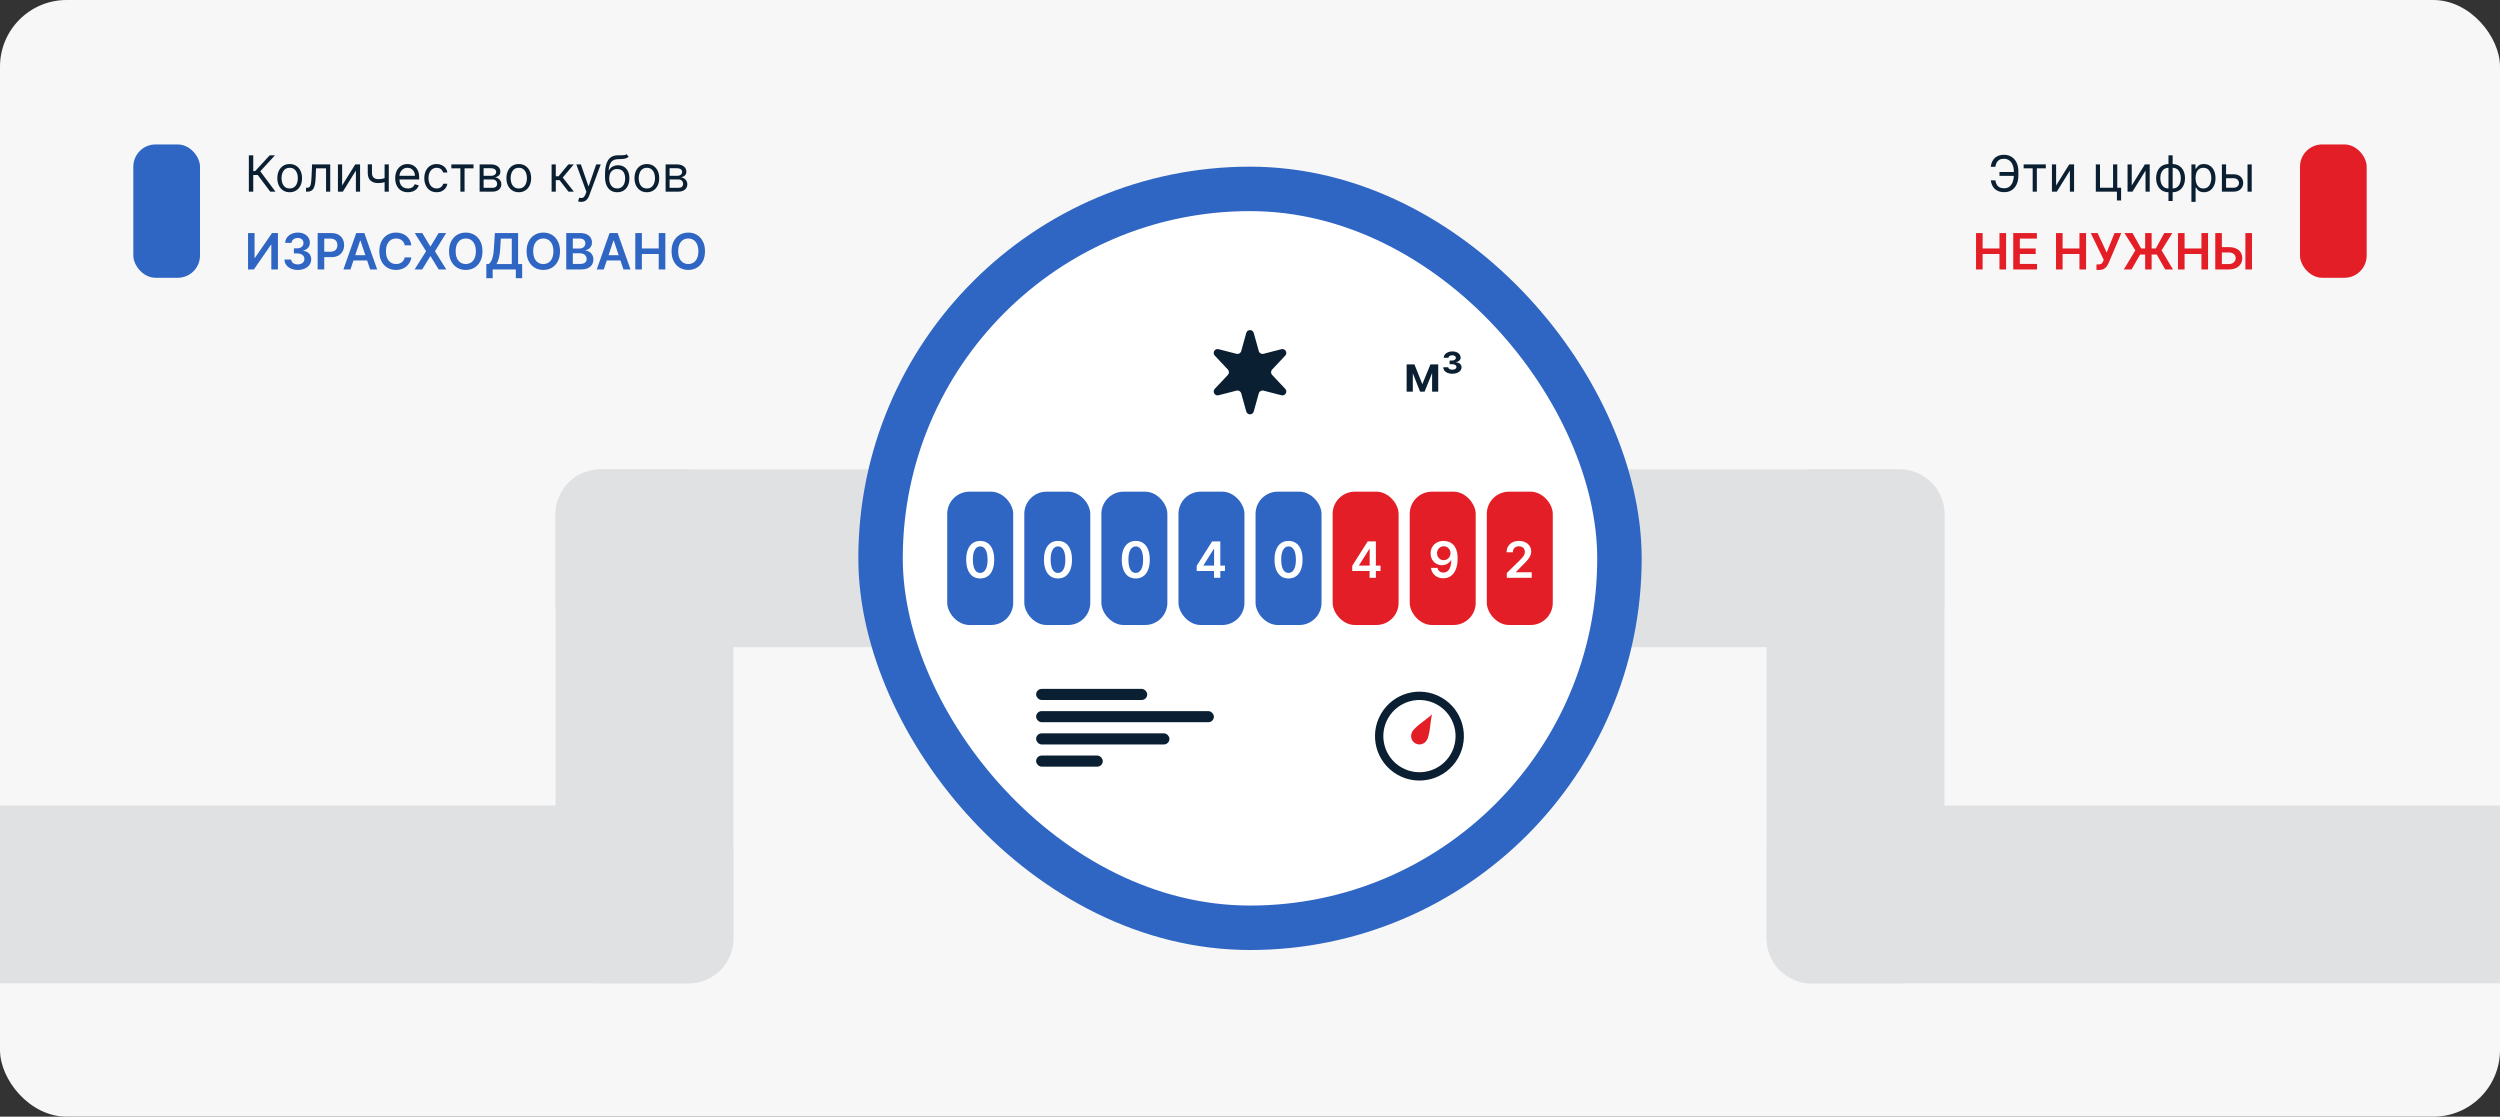
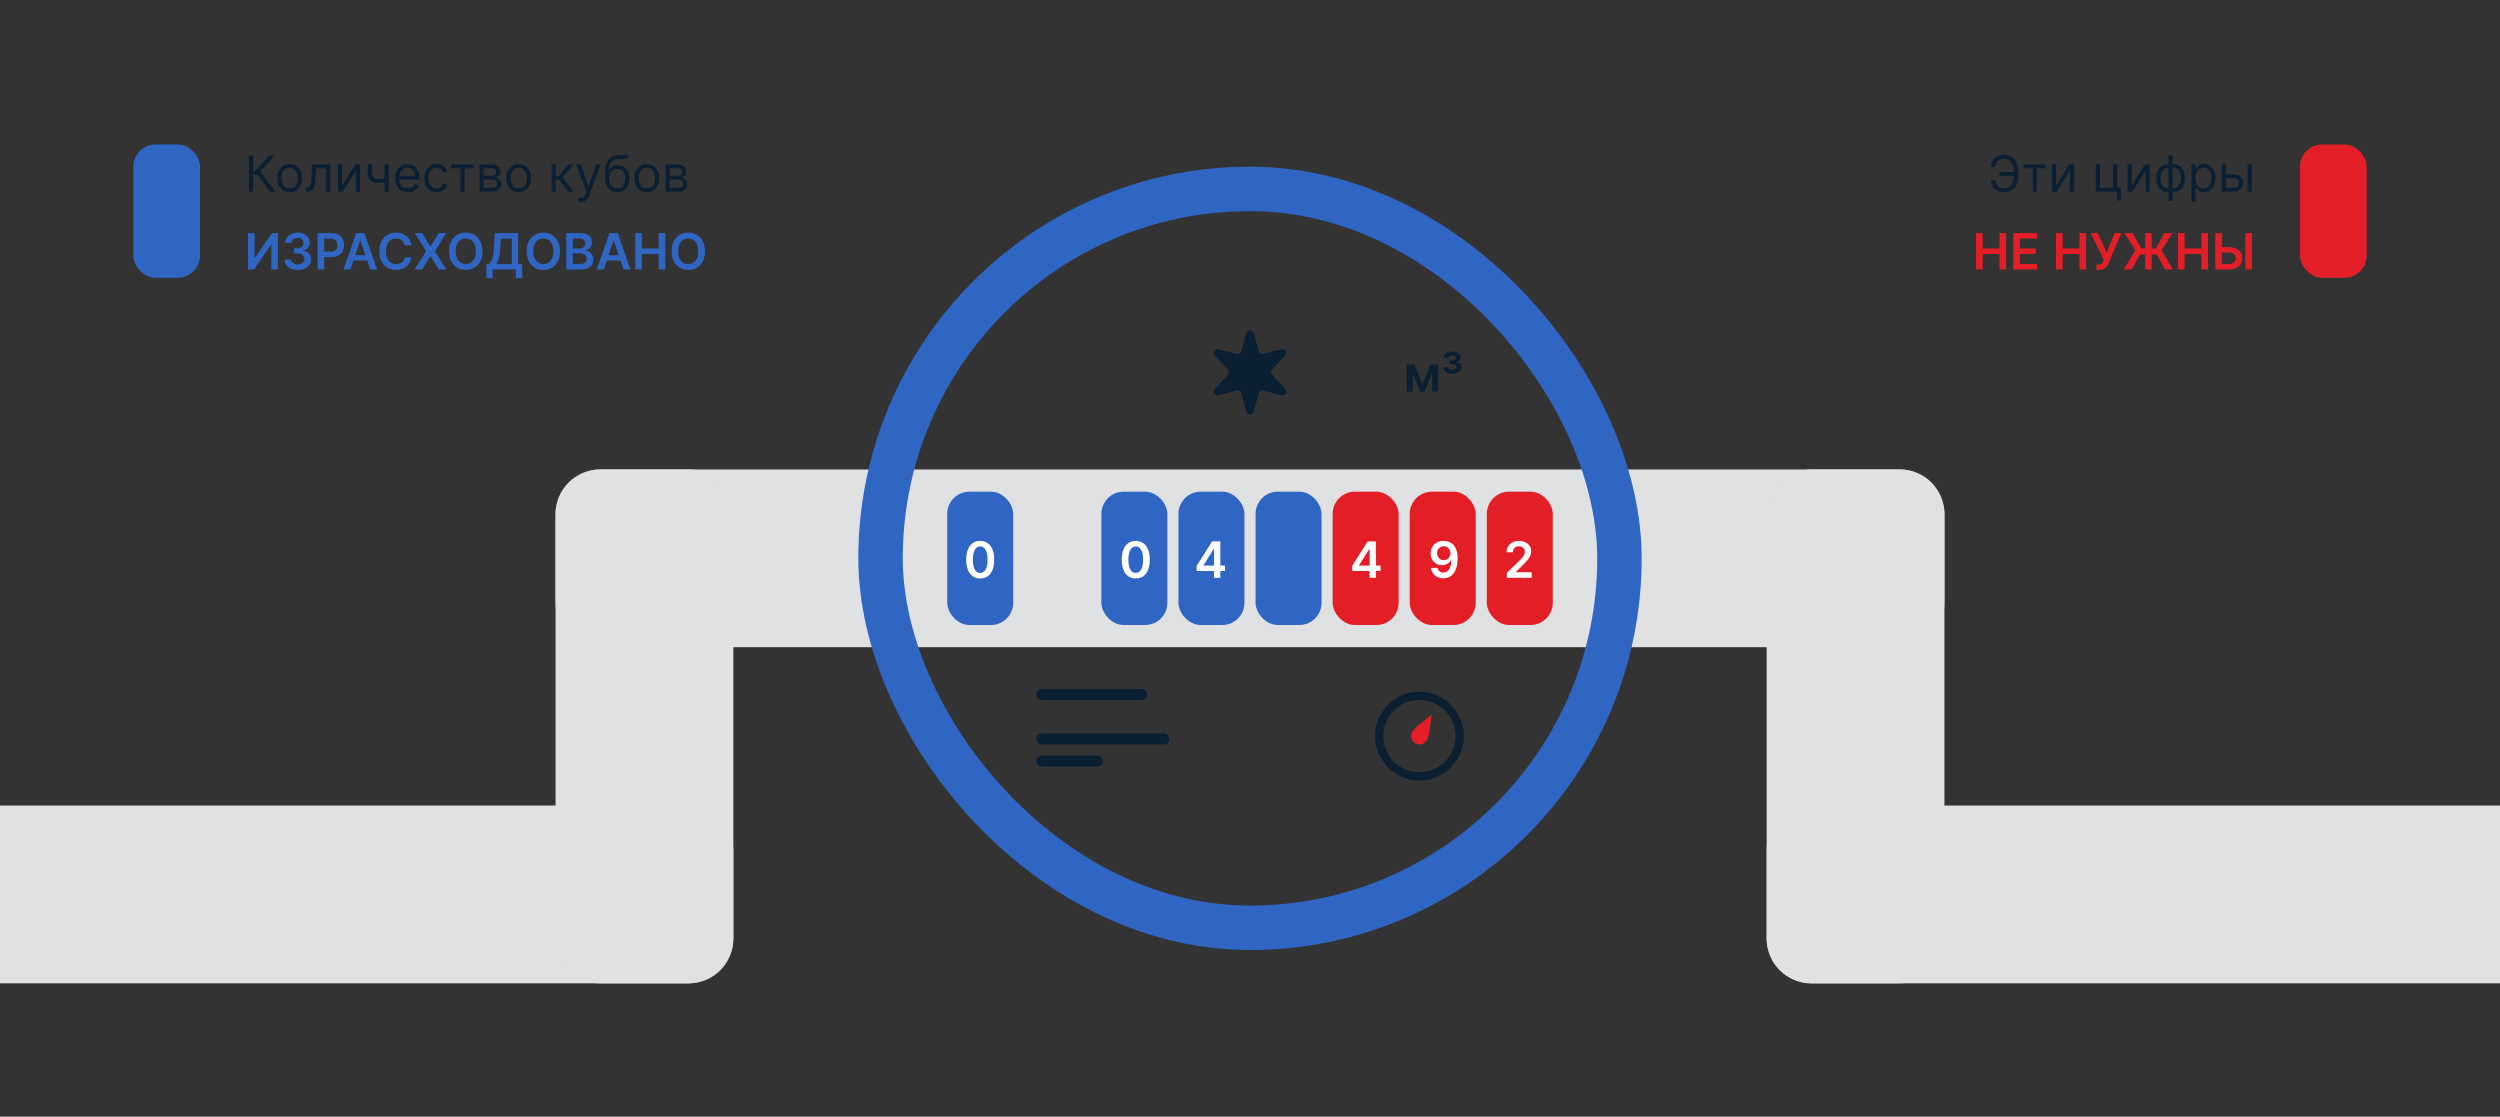
<svg xmlns="http://www.w3.org/2000/svg" width="900" height="402" viewBox="0 0 900 402" fill="none">
  <rect x="0" y="0" width="900" height="402" fill="#333333" stroke="none" />
  <g clip-path="url(#clip0_1245_29186)">
-     <rect width="900" height="402" rx="24" fill="#F7F7F7" />
    <rect x="200" y="169" width="500" height="64" rx="16" fill="#DFE1E3" />
    <rect x="-236" y="290" width="500" height="64" rx="16" fill="#DFE1E3" />
    <rect x="636" y="290" width="500" height="64" rx="16" fill="#DFE1E3" />
    <rect x="200" y="354" width="185" height="64" rx="16" transform="rotate(-90 200 354)" fill="#DFE1E3" />
    <rect x="636" y="354" width="185" height="64" rx="16" transform="rotate(-90 636 354)" fill="#DFE1E3" />
-     <rect x="317" y="68" width="266" height="266" rx="133" fill="white" />
    <rect x="317" y="68" width="266" height="266" rx="133" stroke="#2F65C3" stroke-width="16" />
    <rect x="341" y="177" width="23.75" height="48" rx="8" fill="#2F65C3" />
    <path d="M352.874 208.249C351.822 208.249 350.918 207.983 350.164 207.45C349.414 206.913 348.837 206.14 348.432 205.13C348.031 204.116 347.831 202.895 347.831 201.467C347.835 200.04 348.038 198.825 348.438 197.824C348.843 196.818 349.42 196.051 350.17 195.523C350.925 194.994 351.826 194.73 352.874 194.73C353.922 194.73 354.824 194.994 355.578 195.523C356.332 196.051 356.91 196.818 357.31 197.824C357.715 198.83 357.918 200.044 357.918 201.467C357.918 202.899 357.715 204.122 357.31 205.136C356.91 206.146 356.332 206.918 355.578 207.45C354.828 207.983 353.927 208.249 352.874 208.249ZM352.874 206.249C353.692 206.249 354.338 205.846 354.811 205.04C355.288 204.231 355.527 203.04 355.527 201.467C355.527 200.428 355.418 199.554 355.201 198.847C354.984 198.139 354.677 197.607 354.28 197.249C353.884 196.886 353.415 196.705 352.874 196.705C352.06 196.705 351.417 197.11 350.944 197.92C350.471 198.725 350.232 199.908 350.228 201.467C350.224 202.511 350.328 203.389 350.541 204.101C350.758 204.812 351.065 205.349 351.462 205.712C351.858 206.07 352.329 206.249 352.874 206.249Z" fill="white" />
    <g clip-path="url(#clip1_1245_29186)">
      <rect x="368.75" y="177" width="23.75" height="48" rx="8" fill="#2F65C3" />
      <path d="M380.874 208.249C379.822 208.249 378.918 207.983 378.164 207.45C377.414 206.913 376.837 206.14 376.432 205.13C376.031 204.116 375.831 202.895 375.831 201.467C375.835 200.04 376.038 198.825 376.438 197.824C376.843 196.818 377.42 196.051 378.17 195.523C378.925 194.994 379.826 194.73 380.874 194.73C381.922 194.73 382.824 194.994 383.578 195.523C384.332 196.051 384.91 196.818 385.31 197.824C385.715 198.83 385.918 200.044 385.918 201.467C385.918 202.899 385.715 204.122 385.31 205.136C384.91 206.146 384.332 206.918 383.578 207.45C382.828 207.983 381.927 208.249 380.874 208.249ZM380.874 206.249C381.692 206.249 382.338 205.846 382.811 205.04C383.288 204.231 383.527 203.04 383.527 201.467C383.527 200.428 383.418 199.554 383.201 198.847C382.984 198.139 382.677 197.607 382.28 197.249C381.884 196.886 381.415 196.705 380.874 196.705C380.06 196.705 379.417 197.11 378.944 197.92C378.471 198.725 378.232 199.908 378.228 201.467C378.224 202.511 378.328 203.389 378.541 204.101C378.758 204.812 379.065 205.349 379.462 205.712C379.858 206.07 380.329 206.249 380.874 206.249Z" fill="white" />
    </g>
    <g clip-path="url(#clip2_1245_29186)">
      <rect x="396.5" y="177" width="23.75" height="48" rx="8" fill="#2F65C3" />
      <path d="M408.874 208.249C407.822 208.249 406.918 207.983 406.164 207.45C405.414 206.913 404.837 206.14 404.432 205.13C404.031 204.116 403.831 202.895 403.831 201.467C403.835 200.04 404.038 198.825 404.438 197.824C404.843 196.818 405.42 196.051 406.17 195.523C406.925 194.994 407.826 194.73 408.874 194.73C409.922 194.73 410.824 194.994 411.578 195.523C412.332 196.051 412.91 196.818 413.31 197.824C413.715 198.83 413.918 200.044 413.918 201.467C413.918 202.899 413.715 204.122 413.31 205.136C412.91 206.146 412.332 206.918 411.578 207.45C410.828 207.983 409.927 208.249 408.874 208.249ZM408.874 206.249C409.692 206.249 410.338 205.846 410.811 205.04C411.288 204.231 411.527 203.04 411.527 201.467C411.527 200.428 411.418 199.554 411.201 198.847C410.984 198.139 410.677 197.607 410.28 197.249C409.884 196.886 409.415 196.705 408.874 196.705C408.06 196.705 407.417 197.11 406.944 197.92C406.471 198.725 406.232 199.908 406.228 201.467C406.224 202.511 406.328 203.389 406.541 204.101C406.758 204.812 407.065 205.349 407.462 205.712C407.858 206.07 408.329 206.249 408.874 206.249Z" fill="white" />
    </g>
    <g clip-path="url(#clip3_1245_29186)">
      <rect x="424.25" y="177" width="23.75" height="48" rx="8" fill="#2F65C3" />
      <path d="M430.808 205.571V203.685L436.362 194.909H437.935V197.594H436.976L433.237 203.519V203.621H440.99V205.571H430.808ZM437.053 208V204.996L437.078 204.152V194.909H439.316V208H437.053Z" fill="white" />
    </g>
    <rect x="452" y="177" width="23.75" height="48" rx="8" fill="#2F65C3" />
-     <path d="M463.874 208.249C462.822 208.249 461.918 207.983 461.164 207.45C460.414 206.913 459.837 206.14 459.432 205.13C459.031 204.116 458.831 202.895 458.831 201.467C458.835 200.04 459.038 198.825 459.438 197.824C459.843 196.818 460.42 196.051 461.17 195.523C461.925 194.994 462.826 194.73 463.874 194.73C464.922 194.73 465.824 194.994 466.578 195.523C467.332 196.051 467.91 196.818 468.31 197.824C468.715 198.83 468.918 200.044 468.918 201.467C468.918 202.899 468.715 204.122 468.31 205.136C467.91 206.146 467.332 206.918 466.578 207.45C465.828 207.983 464.927 208.249 463.874 208.249ZM463.874 206.249C464.692 206.249 465.338 205.846 465.811 205.04C466.288 204.231 466.527 203.04 466.527 201.467C466.527 200.428 466.418 199.554 466.201 198.847C465.984 198.139 465.677 197.607 465.28 197.249C464.884 196.886 464.415 196.705 463.874 196.705C463.06 196.705 462.417 197.11 461.944 197.92C461.471 198.725 461.232 199.908 461.228 201.467C461.224 202.511 461.328 203.389 461.541 204.101C461.758 204.812 462.065 205.349 462.462 205.712C462.858 206.07 463.329 206.249 463.874 206.249Z" fill="white" />
    <g clip-path="url(#clip4_1245_29186)">
      <rect x="479.75" y="177" width="23.75" height="48" rx="8" fill="#E41E26" />
      <path d="M486.808 205.571V203.685L492.362 194.909H493.935V197.594H492.976L489.237 203.519V203.621H496.99V205.571H486.808ZM493.053 208V204.996L493.078 204.152V194.909H495.316V208H493.053Z" fill="white" />
    </g>
    <g clip-path="url(#clip5_1245_29186)">
      <rect x="507.5" y="177" width="23.75" height="48" rx="8" fill="#E41E26" />
      <path d="M519.747 194.73C520.374 194.734 520.983 194.845 521.575 195.062C522.172 195.276 522.709 195.625 523.186 196.111C523.663 196.592 524.043 197.238 524.324 198.048C524.605 198.857 524.746 199.859 524.746 201.052C524.75 202.177 524.631 203.183 524.388 204.069C524.149 204.951 523.806 205.697 523.359 206.306C522.911 206.915 522.372 207.38 521.741 207.7C521.111 208.019 520.401 208.179 519.613 208.179C518.786 208.179 518.053 208.017 517.414 207.693C516.779 207.369 516.266 206.926 515.874 206.364C515.482 205.801 515.241 205.158 515.151 204.433H517.484C517.604 204.953 517.847 205.366 518.213 205.673C518.584 205.976 519.05 206.127 519.613 206.127C520.521 206.127 521.219 205.733 521.71 204.945C522.2 204.156 522.445 203.061 522.445 201.659H522.355C522.146 202.034 521.876 202.358 521.543 202.631C521.211 202.899 520.834 203.106 520.412 203.251C519.994 203.396 519.551 203.468 519.082 203.468C518.315 203.468 517.625 203.285 517.011 202.918C516.402 202.552 515.918 202.049 515.56 201.41C515.207 200.771 515.028 200.04 515.023 199.217C515.023 198.365 515.219 197.6 515.612 196.923C516.008 196.241 516.56 195.704 517.267 195.312C517.974 194.915 518.801 194.722 519.747 194.73ZM519.754 196.648C519.293 196.648 518.878 196.761 518.507 196.987C518.141 197.208 517.851 197.511 517.638 197.894C517.429 198.273 517.325 198.697 517.325 199.166C517.329 199.631 517.433 200.053 517.638 200.432C517.847 200.811 518.13 201.112 518.488 201.333C518.85 201.555 519.263 201.665 519.728 201.665C520.073 201.665 520.395 201.599 520.693 201.467C520.991 201.335 521.251 201.152 521.473 200.918C521.699 200.679 521.874 200.408 521.997 200.106C522.125 199.803 522.187 199.484 522.183 199.147C522.183 198.7 522.076 198.286 521.863 197.907C521.654 197.528 521.366 197.223 521 196.993C520.638 196.763 520.222 196.648 519.754 196.648Z" fill="white" />
    </g>
    <g clip-path="url(#clip6_1245_29186)">
      <rect x="535.25" y="177" width="23.75" height="48" rx="8" fill="#E41E26" />
      <path d="M542.449 208V206.287L546.993 201.832C547.428 201.393 547.79 201.003 548.08 200.662C548.37 200.321 548.587 199.991 548.732 199.671C548.877 199.352 548.949 199.011 548.949 198.648C548.949 198.235 548.855 197.881 548.668 197.587C548.48 197.289 548.223 197.059 547.895 196.897C547.566 196.735 547.194 196.654 546.776 196.654C546.346 196.654 545.968 196.744 545.645 196.923C545.321 197.097 545.069 197.347 544.89 197.67C544.716 197.994 544.628 198.38 544.628 198.827H542.372C542.372 197.996 542.561 197.274 542.941 196.661C543.32 196.047 543.842 195.572 544.507 195.235C545.176 194.898 545.943 194.73 546.808 194.73C547.686 194.73 548.457 194.894 549.122 195.222C549.787 195.55 550.302 196 550.669 196.571C551.039 197.142 551.225 197.794 551.225 198.527C551.225 199.017 551.131 199.499 550.944 199.972C550.756 200.445 550.426 200.969 549.953 201.544C549.484 202.119 548.826 202.816 547.978 203.634L545.721 205.929V206.018H551.423V208H542.449Z" fill="white" />
    </g>
    <path d="M512.038 138.309L514.953 131.182H516.819L512.85 141H511.232L507.352 131.182H509.2L512.038 138.309ZM508.618 131.182V141H506.387V131.182H508.618ZM515.553 141V131.182H517.765V141H515.553ZM522.834 134.557C522.207 134.557 521.649 134.459 521.159 134.263C520.669 134.062 520.281 133.786 519.996 133.432C519.715 133.078 519.568 132.669 519.555 132.205H521.357C521.374 132.477 521.521 132.692 521.798 132.85C522.08 133.008 522.425 133.087 522.834 133.087C523.256 133.087 523.607 132.999 523.889 132.825C524.174 132.65 524.317 132.411 524.317 132.109C524.317 131.815 524.17 131.574 523.876 131.386C523.582 131.199 523.181 131.105 522.674 131.105H521.862V129.795H522.674C523.096 129.795 523.441 129.707 523.71 129.533C523.978 129.354 524.112 129.121 524.112 128.836C524.112 128.559 523.995 128.333 523.761 128.158C523.531 127.984 523.23 127.896 522.859 127.896C522.467 127.896 522.133 127.982 521.856 128.152C521.583 128.322 521.44 128.544 521.428 128.817H519.734C519.742 128.361 519.885 127.96 520.162 127.615C520.443 127.266 520.818 126.993 521.287 126.797C521.756 126.601 522.282 126.503 522.866 126.503C523.458 126.503 523.976 126.601 524.419 126.797C524.867 126.993 525.214 127.259 525.461 127.596C525.708 127.933 525.832 128.31 525.832 128.727C525.832 129.187 525.672 129.558 525.352 129.839C525.037 130.121 524.656 130.295 524.208 130.364V130.428C524.83 130.496 525.31 130.692 525.646 131.016C525.987 131.335 526.158 131.74 526.158 132.23C526.158 132.682 526.015 133.082 525.729 133.432C525.444 133.781 525.05 134.056 524.547 134.256C524.048 134.457 523.477 134.557 522.834 134.557Z" fill="#0B1F33" />
    <path d="M448.651 119.861C449.03 118.494 450.97 118.494 451.349 119.861L453.161 126.391C453.365 127.126 454.12 127.562 454.859 127.372L461.315 125.708C462.673 125.358 463.645 127.001 462.683 128.023L457.96 133.04C457.453 133.579 457.453 134.421 457.96 134.96L462.683 139.977C463.645 140.999 462.673 142.642 461.315 142.292L454.859 140.628C454.12 140.438 453.365 140.874 453.161 141.609L451.349 148.139C450.97 149.506 449.03 149.506 448.651 148.139L446.839 141.609C446.635 140.874 445.88 140.438 445.141 140.628L438.685 142.292C437.327 142.642 436.355 140.999 437.317 139.977L442.04 134.96C442.547 134.421 442.547 133.579 442.04 133.04L437.317 128.023C436.355 127.001 437.327 125.358 438.685 125.708L445.141 127.372C445.88 127.562 446.635 127.126 446.839 126.391L448.651 119.861Z" fill="#0B1F33" />
    <rect x="373" y="248" width="40" height="4" rx="2" fill="#0B1F33" />
-     <rect x="373" y="256" width="64" height="4" rx="2" fill="#0B1F33" />
    <rect x="373" y="264" width="48" height="4" rx="2" fill="#0B1F33" />
    <rect x="373" y="272" width="24" height="4" rx="2" fill="#0B1F33" />
    <circle cx="511.001" cy="265.001" r="14.5" transform="rotate(30 511.001 265.001)" stroke="#0B1F33" stroke-width="3" />
    <path d="M513.598 266.501C512.77 267.936 510.935 268.428 509.5 267.599C508.066 266.771 507.574 264.936 508.402 263.501C509.231 262.066 511.066 261.575 512.5 262.403C513.935 263.232 514.427 265.066 513.598 266.501Z" fill="#E41E26" />
    <path d="M515.5 257.207C514.758 260.837 514.848 264.336 513.598 266.501L508.402 263.501C509.652 261.336 512.728 259.665 515.5 257.207Z" fill="#E41E26" />
    <rect x="48" y="52" width="24" height="48" rx="8" fill="#2F65C3" />
    <path d="M97.281 69L92.781 62.992H91.171V69H89.585V55.909H91.171V61.585H91.861L97.102 55.909H98.994L93.702 61.662L99.173 69H97.281ZM104.285 69.204C103.399 69.204 102.621 68.994 101.952 68.572C101.287 68.15 100.768 67.56 100.393 66.801C100.022 66.043 99.837 65.156 99.837 64.142C99.837 63.119 100.022 62.227 100.393 61.464C100.768 60.701 101.287 60.109 101.952 59.687C102.621 59.265 103.399 59.054 104.285 59.054C105.172 59.054 105.947 59.265 106.612 59.687C107.281 60.109 107.801 60.701 108.172 61.464C108.547 62.227 108.734 63.119 108.734 64.142C108.734 65.156 108.547 66.043 108.172 66.801C107.801 67.56 107.281 68.15 106.612 68.572C105.947 68.994 105.172 69.204 104.285 69.204ZM104.285 67.849C104.959 67.849 105.513 67.677 105.947 67.332C106.382 66.987 106.704 66.533 106.912 65.97C107.121 65.408 107.226 64.798 107.226 64.142C107.226 63.486 107.121 62.874 106.912 62.307C106.704 61.741 106.382 61.283 105.947 60.933C105.513 60.584 104.959 60.409 104.285 60.409C103.612 60.409 103.058 60.584 102.623 60.933C102.189 61.283 101.867 61.741 101.658 62.307C101.449 62.874 101.345 63.486 101.345 64.142C101.345 64.798 101.449 65.408 101.658 65.97C101.867 66.533 102.189 66.987 102.623 67.332C103.058 67.677 103.612 67.849 104.285 67.849ZM110.168 69V67.594H110.526C110.82 67.594 111.065 67.536 111.261 67.421C111.457 67.302 111.614 67.095 111.734 66.801C111.857 66.503 111.951 66.09 112.015 65.561C112.083 65.028 112.132 64.351 112.162 63.528L112.341 59.182H118.886V69H117.378V60.588H113.773L113.619 64.091C113.585 64.896 113.513 65.606 113.402 66.219C113.295 66.829 113.131 67.34 112.91 67.754C112.692 68.167 112.403 68.478 112.04 68.687C111.678 68.896 111.224 69 110.679 69H110.168ZM123.163 66.776L127.893 59.182H129.631V69H128.123V61.406L123.418 69H121.654V59.182H123.163V66.776ZM139.963 59.182V69H138.454V59.182H139.963ZM139.374 63.861V65.267C139.034 65.395 138.695 65.508 138.358 65.606C138.021 65.7 137.668 65.774 137.297 65.829C136.926 65.881 136.519 65.906 136.076 65.906C134.964 65.906 134.071 65.606 133.398 65.005C132.729 64.404 132.394 63.503 132.394 62.301V59.156H133.903V62.301C133.903 62.804 133.999 63.217 134.191 63.541C134.382 63.865 134.642 64.106 134.97 64.263C135.298 64.421 135.667 64.5 136.076 64.5C136.715 64.5 137.293 64.442 137.808 64.327C138.328 64.208 138.85 64.053 139.374 63.861ZM146.847 69.204C145.901 69.204 145.085 68.996 144.399 68.578C143.717 68.156 143.191 67.568 142.82 66.814C142.453 66.055 142.27 65.173 142.27 64.168C142.27 63.162 142.453 62.276 142.82 61.508C143.191 60.737 143.706 60.136 144.367 59.706C145.031 59.271 145.807 59.054 146.693 59.054C147.205 59.054 147.71 59.139 148.208 59.31C148.707 59.48 149.161 59.757 149.57 60.141C149.979 60.52 150.305 61.023 150.548 61.649C150.791 62.276 150.912 63.047 150.912 63.963V64.602H143.344V63.298H149.378C149.378 62.744 149.267 62.25 149.046 61.815C148.828 61.381 148.517 61.038 148.112 60.786C147.712 60.535 147.239 60.409 146.693 60.409C146.093 60.409 145.573 60.558 145.134 60.856C144.699 61.151 144.365 61.534 144.13 62.007C143.896 62.48 143.779 62.987 143.779 63.528V64.398C143.779 65.139 143.906 65.768 144.162 66.283C144.422 66.795 144.782 67.185 145.242 67.453C145.703 67.717 146.237 67.849 146.847 67.849C147.243 67.849 147.601 67.794 147.921 67.683C148.244 67.568 148.524 67.398 148.758 67.172C148.992 66.942 149.173 66.656 149.301 66.315L150.759 66.724C150.605 67.219 150.347 67.653 149.985 68.028C149.623 68.399 149.176 68.689 148.643 68.898C148.11 69.102 147.512 69.204 146.847 69.204ZM157.195 69.204C156.275 69.204 155.482 68.987 154.818 68.553C154.153 68.118 153.642 67.519 153.284 66.756C152.926 65.994 152.747 65.122 152.747 64.142C152.747 63.145 152.93 62.265 153.296 61.502C153.667 60.735 154.183 60.136 154.843 59.706C155.508 59.271 156.284 59.054 157.17 59.054C157.86 59.054 158.482 59.182 159.036 59.438C159.59 59.693 160.044 60.051 160.398 60.511C160.752 60.972 160.971 61.508 161.056 62.122H159.548C159.433 61.675 159.177 61.278 158.781 60.933C158.389 60.584 157.86 60.409 157.195 60.409C156.607 60.409 156.092 60.562 155.649 60.869C155.21 61.172 154.867 61.6 154.619 62.154C154.377 62.704 154.255 63.349 154.255 64.091C154.255 64.849 154.374 65.51 154.613 66.072C154.856 66.635 155.197 67.072 155.636 67.383C156.079 67.694 156.599 67.849 157.195 67.849C157.588 67.849 157.943 67.781 158.263 67.645C158.583 67.508 158.853 67.312 159.075 67.057C159.296 66.801 159.454 66.494 159.548 66.136H161.056C160.971 66.716 160.76 67.238 160.423 67.702C160.091 68.163 159.65 68.529 159.1 68.802C158.555 69.07 157.92 69.204 157.195 69.204ZM162.488 60.588V59.182H170.465V60.588H167.244V69H165.735V60.588H162.488ZM172.666 69V59.182H176.68C177.737 59.182 178.576 59.42 179.199 59.898C179.821 60.375 180.132 61.006 180.132 61.79C180.132 62.386 179.955 62.849 179.601 63.177C179.248 63.501 178.794 63.72 178.24 63.835C178.602 63.886 178.953 64.014 179.294 64.219C179.64 64.423 179.925 64.704 180.151 65.062C180.377 65.416 180.49 65.851 180.49 66.367C180.49 66.869 180.362 67.319 180.106 67.715C179.85 68.112 179.484 68.425 179.007 68.655C178.529 68.885 177.958 69 177.294 69H172.666ZM174.098 67.619H177.294C177.814 67.619 178.221 67.496 178.515 67.249C178.809 67.001 178.956 66.665 178.956 66.239C178.956 65.731 178.809 65.333 178.515 65.043C178.221 64.749 177.814 64.602 177.294 64.602H174.098V67.619ZM174.098 63.298H176.68C177.085 63.298 177.432 63.243 177.722 63.132C178.012 63.017 178.233 62.855 178.387 62.646C178.544 62.433 178.623 62.182 178.623 61.892C178.623 61.479 178.451 61.155 178.105 60.92C177.76 60.682 177.285 60.562 176.68 60.562H174.098V63.298ZM186.762 69.204C185.876 69.204 185.098 68.994 184.429 68.572C183.764 68.15 183.244 67.56 182.869 66.801C182.498 66.043 182.313 65.156 182.313 64.142C182.313 63.119 182.498 62.227 182.869 61.464C183.244 60.701 183.764 60.109 184.429 59.687C185.098 59.265 185.876 59.054 186.762 59.054C187.648 59.054 188.424 59.265 189.089 59.687C189.758 60.109 190.278 60.701 190.648 61.464C191.023 62.227 191.211 63.119 191.211 64.142C191.211 65.156 191.023 66.043 190.648 66.801C190.278 67.56 189.758 68.15 189.089 68.572C188.424 68.994 187.648 69.204 186.762 69.204ZM186.762 67.849C187.435 67.849 187.989 67.677 188.424 67.332C188.858 66.987 189.18 66.533 189.389 65.97C189.598 65.408 189.702 64.798 189.702 64.142C189.702 63.486 189.598 62.874 189.389 62.307C189.18 61.741 188.858 61.283 188.424 60.933C187.989 60.584 187.435 60.409 186.762 60.409C186.089 60.409 185.535 60.584 185.1 60.933C184.665 61.283 184.344 61.741 184.135 62.307C183.926 62.874 183.822 63.486 183.822 64.142C183.822 64.798 183.926 65.408 184.135 65.97C184.344 66.533 184.665 66.987 185.1 67.332C185.535 67.677 186.089 67.849 186.762 67.849ZM198.576 69V59.182H200.085V63.452H201.082L204.61 59.182H206.553L202.59 63.912L206.604 69H204.661L201.44 64.858H200.085V69H198.576ZM209.216 72.682C208.96 72.682 208.732 72.66 208.532 72.618C208.331 72.579 208.193 72.541 208.116 72.503L208.5 71.173C208.866 71.267 209.19 71.301 209.471 71.276C209.752 71.25 210.002 71.124 210.219 70.898C210.441 70.677 210.643 70.317 210.826 69.818L211.108 69.051L207.477 59.182H209.113L211.824 67.006H211.926L214.636 59.182H216.272L212.105 70.432C211.917 70.939 211.685 71.359 211.408 71.691C211.131 72.028 210.809 72.277 210.443 72.439C210.081 72.601 209.672 72.682 209.216 72.682ZM225.55 55.5L226.317 56.42C226.019 56.71 225.674 56.913 225.282 57.028C224.89 57.143 224.447 57.213 223.952 57.239C223.458 57.264 222.908 57.29 222.303 57.315C221.621 57.341 221.057 57.507 220.609 57.814C220.162 58.121 219.817 58.564 219.574 59.144C219.331 59.723 219.175 60.435 219.107 61.278H219.235C219.567 60.665 220.028 60.213 220.616 59.923C221.204 59.633 221.835 59.489 222.508 59.489C223.275 59.489 223.965 59.668 224.579 60.026C225.192 60.383 225.678 60.914 226.036 61.617C226.394 62.32 226.573 63.188 226.573 64.219C226.573 65.246 226.39 66.132 226.023 66.878C225.661 67.624 225.152 68.199 224.496 68.604C223.844 69.004 223.079 69.204 222.201 69.204C221.323 69.204 220.554 68.998 219.893 68.585C219.233 68.167 218.719 67.549 218.353 66.731C217.987 65.908 217.803 64.892 217.803 63.682V62.633C217.803 60.447 218.174 58.79 218.915 57.66C219.661 56.531 220.782 55.947 222.278 55.909C222.806 55.892 223.277 55.888 223.69 55.896C224.104 55.905 224.464 55.886 224.771 55.839C225.077 55.792 225.337 55.679 225.55 55.5ZM222.201 67.849C222.793 67.849 223.303 67.7 223.729 67.402C224.159 67.104 224.489 66.684 224.719 66.143C224.95 65.597 225.065 64.956 225.065 64.219C225.065 63.503 224.947 62.894 224.713 62.391C224.483 61.888 224.153 61.504 223.722 61.24C223.292 60.976 222.776 60.844 222.175 60.844C221.737 60.844 221.342 60.918 220.993 61.068C220.643 61.217 220.345 61.436 220.098 61.726C219.851 62.016 219.659 62.369 219.523 62.787C219.391 63.205 219.32 63.682 219.312 64.219C219.312 65.318 219.57 66.198 220.085 66.859C220.601 67.519 221.306 67.849 222.201 67.849ZM232.869 69.204C231.983 69.204 231.205 68.994 230.536 68.572C229.871 68.15 229.352 67.56 228.977 66.801C228.606 66.043 228.42 65.156 228.42 64.142C228.42 63.119 228.606 62.227 228.977 61.464C229.352 60.701 229.871 60.109 230.536 59.687C231.205 59.265 231.983 59.054 232.869 59.054C233.756 59.054 234.531 59.265 235.196 59.687C235.865 60.109 236.385 60.701 236.756 61.464C237.131 62.227 237.318 63.119 237.318 64.142C237.318 65.156 237.131 66.043 236.756 66.801C236.385 67.56 235.865 68.15 235.196 68.572C234.531 68.994 233.756 69.204 232.869 69.204ZM232.869 67.849C233.543 67.849 234.097 67.677 234.531 67.332C234.966 66.987 235.288 66.533 235.496 65.97C235.705 65.408 235.81 64.798 235.81 64.142C235.81 63.486 235.705 62.874 235.496 62.307C235.288 61.741 234.966 61.283 234.531 60.933C234.097 60.584 233.543 60.409 232.869 60.409C232.196 60.409 231.642 60.584 231.207 60.933C230.773 61.283 230.451 61.741 230.242 62.307C230.033 62.874 229.929 63.486 229.929 64.142C229.929 64.798 230.033 65.408 230.242 65.97C230.451 66.533 230.773 66.987 231.207 67.332C231.642 67.677 232.196 67.849 232.869 67.849ZM239.621 69V59.182H243.635C244.692 59.182 245.531 59.42 246.154 59.898C246.776 60.375 247.087 61.006 247.087 61.79C247.087 62.386 246.91 62.849 246.556 63.177C246.203 63.501 245.749 63.72 245.195 63.835C245.557 63.886 245.909 64.014 246.249 64.219C246.595 64.423 246.88 64.704 247.106 65.062C247.332 65.416 247.445 65.851 247.445 66.367C247.445 66.869 247.317 67.319 247.061 67.715C246.806 68.112 246.439 68.425 245.962 68.655C245.485 68.885 244.914 69 244.249 69H239.621ZM241.053 67.619H244.249C244.769 67.619 245.176 67.496 245.47 67.249C245.764 67.001 245.911 66.665 245.911 66.239C245.911 65.731 245.764 65.333 245.47 65.043C245.176 64.749 244.769 64.602 244.249 64.602H241.053V67.619ZM241.053 63.298H243.635C244.04 63.298 244.387 63.243 244.677 63.132C244.967 63.017 245.188 62.855 245.342 62.646C245.499 62.433 245.578 62.182 245.578 61.892C245.578 61.479 245.406 61.155 245.061 60.92C244.715 60.682 244.24 60.562 243.635 60.562H241.053V63.298Z" fill="#0B1F33" />
    <path d="M89.291 83.909H91.644V92.832H91.765L97.921 83.909H100.049V97H97.678V88.083H97.569L91.394 97H89.291V83.909ZM107.203 97.179C106.283 97.179 105.465 97.021 104.749 96.706C104.037 96.391 103.475 95.952 103.061 95.389C102.648 94.827 102.428 94.177 102.403 93.44H104.806C104.828 93.793 104.945 94.102 105.158 94.367C105.371 94.626 105.654 94.829 106.008 94.974C106.362 95.119 106.758 95.191 107.197 95.191C107.666 95.191 108.081 95.11 108.443 94.948C108.806 94.782 109.089 94.552 109.294 94.258C109.498 93.964 109.598 93.625 109.594 93.242C109.598 92.845 109.496 92.496 109.287 92.193C109.078 91.891 108.776 91.654 108.379 91.484C107.987 91.313 107.514 91.228 106.96 91.228H105.803V89.4H106.96C107.416 89.4 107.815 89.321 108.156 89.163C108.501 89.006 108.771 88.784 108.968 88.499C109.164 88.209 109.259 87.874 109.255 87.495C109.259 87.124 109.176 86.803 109.006 86.53C108.84 86.253 108.603 86.038 108.296 85.884C107.994 85.731 107.638 85.654 107.229 85.654C106.828 85.654 106.458 85.727 106.117 85.871C105.776 86.016 105.501 86.223 105.292 86.492C105.083 86.756 104.972 87.071 104.96 87.438H102.678C102.695 86.704 102.906 86.061 103.311 85.507C103.72 84.949 104.265 84.514 104.947 84.203C105.629 83.888 106.394 83.73 107.242 83.73C108.115 83.73 108.874 83.894 109.517 84.222C110.165 84.546 110.666 84.983 111.019 85.533C111.373 86.082 111.55 86.69 111.55 87.354C111.554 88.092 111.337 88.71 110.898 89.208C110.463 89.707 109.892 90.033 109.185 90.186V90.288C110.105 90.416 110.811 90.757 111.301 91.311C111.795 91.861 112.04 92.545 112.036 93.363C112.036 94.096 111.827 94.752 111.409 95.332C110.996 95.907 110.425 96.359 109.696 96.687C108.972 97.015 108.141 97.179 107.203 97.179ZM114.358 97V83.909H119.267C120.272 83.909 121.116 84.097 121.798 84.472C122.484 84.847 123.002 85.362 123.351 86.019C123.705 86.671 123.882 87.412 123.882 88.243C123.882 89.082 123.705 89.828 123.351 90.48C122.998 91.132 122.475 91.646 121.785 92.021C121.095 92.391 120.245 92.577 119.235 92.577H115.981V90.627H118.915C119.503 90.627 119.985 90.525 120.36 90.32C120.735 90.116 121.012 89.835 121.191 89.477C121.374 89.119 121.466 88.707 121.466 88.243C121.466 87.778 121.374 87.369 121.191 87.016C121.012 86.662 120.733 86.387 120.353 86.191C119.978 85.991 119.495 85.891 118.902 85.891H116.729V97H114.358ZM126.164 97H123.632L128.241 83.909H131.169L135.784 97H133.252L129.756 86.594H129.654L126.164 97ZM126.247 91.867H133.15V93.772H126.247V91.867ZM148.098 88.326H145.707C145.639 87.934 145.513 87.587 145.33 87.284C145.147 86.977 144.919 86.717 144.646 86.504C144.374 86.291 144.063 86.131 143.713 86.025C143.368 85.914 142.995 85.859 142.594 85.859C141.883 85.859 141.252 86.038 140.702 86.396C140.153 86.749 139.722 87.269 139.411 87.955C139.1 88.637 138.945 89.47 138.945 90.454C138.945 91.456 139.1 92.3 139.411 92.986C139.727 93.668 140.157 94.183 140.702 94.533C141.252 94.878 141.881 95.05 142.588 95.05C142.98 95.05 143.347 94.999 143.688 94.897C144.033 94.79 144.342 94.635 144.614 94.43C144.891 94.226 145.124 93.974 145.311 93.676C145.503 93.378 145.635 93.037 145.707 92.653L148.098 92.666C148.009 93.288 147.815 93.872 147.516 94.418C147.222 94.963 146.837 95.445 146.359 95.862C145.882 96.276 145.324 96.599 144.685 96.834C144.045 97.064 143.336 97.179 142.556 97.179C141.406 97.179 140.379 96.913 139.475 96.38C138.572 95.847 137.86 95.078 137.34 94.072C136.82 93.067 136.56 91.861 136.56 90.454C136.56 89.044 136.822 87.838 137.347 86.837C137.871 85.831 138.585 85.062 139.488 84.529C140.391 83.996 141.414 83.73 142.556 83.73C143.285 83.73 143.962 83.832 144.589 84.037C145.215 84.242 145.773 84.542 146.263 84.938C146.754 85.33 147.156 85.812 147.472 86.383C147.791 86.95 148 87.597 148.098 88.326ZM152.023 83.909L154.906 88.703H155.008L157.903 83.909H160.607L156.574 90.454L160.671 97H157.923L155.008 92.238H154.906L151.991 97H149.255L153.391 90.454L149.306 83.909H152.023ZM173.692 90.454C173.692 91.865 173.428 93.073 172.899 94.079C172.375 95.08 171.659 95.847 170.751 96.38C169.848 96.913 168.823 97.179 167.677 97.179C166.531 97.179 165.504 96.913 164.596 96.38C163.692 95.843 162.977 95.074 162.448 94.072C161.924 93.067 161.662 91.861 161.662 90.454C161.662 89.044 161.924 87.838 162.448 86.837C162.977 85.831 163.692 85.062 164.596 84.529C165.504 83.996 166.531 83.73 167.677 83.73C168.823 83.73 169.848 83.996 170.751 84.529C171.659 85.062 172.375 85.831 172.899 86.837C173.428 87.838 173.692 89.044 173.692 90.454ZM171.308 90.454C171.308 89.462 171.152 88.624 170.841 87.942C170.534 87.256 170.108 86.739 169.562 86.389C169.017 86.035 168.388 85.859 167.677 85.859C166.965 85.859 166.337 86.035 165.791 86.389C165.246 86.739 164.817 87.256 164.506 87.942C164.2 88.624 164.046 89.462 164.046 90.454C164.046 91.447 164.2 92.287 164.506 92.973C164.817 93.655 165.246 94.173 165.791 94.526C166.337 94.876 166.965 95.05 167.677 95.05C168.388 95.05 169.017 94.876 169.562 94.526C170.108 94.173 170.534 93.655 170.841 92.973C171.152 92.287 171.308 91.447 171.308 90.454ZM175.084 100.158V95.063H175.959C176.253 94.829 176.528 94.499 176.784 94.072C177.04 93.646 177.257 93.062 177.436 92.321C177.615 91.579 177.738 90.621 177.807 89.445L178.152 83.909H186.519V95.063H187.976V100.145H185.701V97H177.359V100.158H175.084ZM178.721 95.063H184.243V85.897H180.287L180.082 89.445C180.027 90.335 179.937 91.132 179.814 91.835C179.69 92.538 179.535 93.158 179.347 93.695C179.16 94.228 178.951 94.684 178.721 95.063ZM201.606 90.454C201.606 91.865 201.342 93.073 200.813 94.079C200.289 95.08 199.573 95.847 198.665 96.38C197.762 96.913 196.737 97.179 195.591 97.179C194.445 97.179 193.418 96.913 192.51 96.38C191.607 95.843 190.891 95.074 190.362 94.072C189.838 93.067 189.576 91.861 189.576 90.454C189.576 89.044 189.838 87.838 190.362 86.837C190.891 85.831 191.607 85.062 192.51 84.529C193.418 83.996 194.445 83.73 195.591 83.73C196.737 83.73 197.762 83.996 198.665 84.529C199.573 85.062 200.289 85.831 200.813 86.837C201.342 87.838 201.606 89.044 201.606 90.454ZM199.222 90.454C199.222 89.462 199.066 88.624 198.755 87.942C198.448 87.256 198.022 86.739 197.477 86.389C196.931 86.035 196.303 85.859 195.591 85.859C194.879 85.859 194.251 86.035 193.705 86.389C193.16 86.739 192.732 87.256 192.42 87.942C192.114 88.624 191.96 89.462 191.96 90.454C191.96 91.447 192.114 92.287 192.42 92.973C192.732 93.655 193.16 94.173 193.705 94.526C194.251 94.876 194.879 95.05 195.591 95.05C196.303 95.05 196.931 94.876 197.477 94.526C198.022 94.173 198.448 93.655 198.755 92.973C199.066 92.287 199.222 91.447 199.222 90.454ZM203.848 97V83.909H208.859C209.805 83.909 210.591 84.058 211.218 84.356C211.849 84.651 212.319 85.053 212.631 85.565C212.946 86.076 213.104 86.656 213.104 87.303C213.104 87.836 213.001 88.292 212.797 88.671C212.592 89.046 212.317 89.351 211.972 89.585C211.627 89.82 211.241 89.988 210.815 90.09V90.218C211.28 90.244 211.725 90.386 212.151 90.646C212.581 90.902 212.933 91.264 213.206 91.733C213.479 92.202 213.615 92.769 213.615 93.433C213.615 94.111 213.451 94.72 213.123 95.261C212.795 95.798 212.3 96.222 211.64 96.533C210.979 96.844 210.148 97 209.147 97H203.848ZM206.219 95.019H208.77C209.631 95.019 210.251 94.854 210.63 94.526C211.013 94.194 211.205 93.768 211.205 93.248C211.205 92.86 211.109 92.511 210.917 92.2C210.726 91.884 210.453 91.637 210.099 91.458C209.746 91.275 209.324 91.183 208.834 91.183H206.219V95.019ZM206.219 89.477H208.565C208.974 89.477 209.343 89.402 209.671 89.253C209.999 89.099 210.257 88.884 210.444 88.607C210.636 88.326 210.732 87.994 210.732 87.61C210.732 87.103 210.553 86.685 210.195 86.357C209.841 86.029 209.315 85.865 208.616 85.865H206.219V89.477ZM217.359 97H214.828L219.436 83.909H222.364L226.979 97H224.448L220.951 86.594H220.849L217.359 97ZM217.442 91.867H224.346V93.772H217.442V91.867ZM228.703 97V83.909H231.075V89.451H237.141V83.909H239.519V97H237.141V91.439H231.075V97H228.703ZM253.795 90.454C253.795 91.865 253.531 93.073 253.003 94.079C252.479 95.08 251.763 95.847 250.855 96.38C249.952 96.913 248.927 97.179 247.78 97.179C246.634 97.179 245.607 96.913 244.699 96.38C243.796 95.843 243.08 95.074 242.552 94.072C242.028 93.067 241.765 91.861 241.765 90.454C241.765 89.044 242.028 87.838 242.552 86.837C243.08 85.831 243.796 85.062 244.699 84.529C245.607 83.996 246.634 83.73 247.78 83.73C248.927 83.73 249.952 83.996 250.855 84.529C251.763 85.062 252.479 85.831 253.003 86.837C253.531 87.838 253.795 89.044 253.795 90.454ZM251.411 90.454C251.411 89.462 251.256 88.624 250.944 87.942C250.638 87.256 250.211 86.739 249.666 86.389C249.121 86.035 248.492 85.859 247.78 85.859C247.069 85.859 246.44 86.035 245.895 86.389C245.349 86.739 244.921 87.256 244.61 87.942C244.303 88.624 244.15 89.462 244.15 90.454C244.15 91.447 244.303 92.287 244.61 92.973C244.921 93.655 245.349 94.173 245.895 94.526C246.44 94.876 247.069 95.05 247.78 95.05C248.492 95.05 249.121 94.876 249.666 94.526C250.211 94.173 250.638 93.655 250.944 92.973C251.256 92.287 251.411 91.447 251.411 90.454Z" fill="#2F65C3" />
    <path d="M725.207 61.918V63.324H719.812V61.918H725.207ZM716.693 64.909H718.329C718.47 65.829 718.781 66.537 719.263 67.031C719.744 67.526 720.515 67.773 721.577 67.773C722.327 67.773 722.953 67.562 723.456 67.14C723.963 66.718 724.342 66.16 724.594 65.465C724.849 64.771 724.977 64.014 724.977 63.196V61.739C724.977 60.835 724.834 60.041 724.549 59.354C724.268 58.664 723.861 58.127 723.328 57.744C722.8 57.356 722.165 57.162 721.423 57.162C720.775 57.162 720.238 57.277 719.812 57.507C719.386 57.737 719.054 58.068 718.815 58.498C718.577 58.928 718.415 59.446 718.329 60.051H716.693C716.778 59.216 717.006 58.474 717.377 57.827C717.752 57.175 718.274 56.663 718.943 56.293C719.616 55.918 720.443 55.73 721.423 55.73C722.488 55.73 723.409 55.979 724.184 56.478C724.96 56.972 725.559 57.669 725.981 58.568C726.403 59.463 726.613 60.511 726.613 61.713V63.222C726.613 64.423 726.405 65.472 725.987 66.367C725.569 67.257 724.983 67.95 724.229 68.444C723.475 68.934 722.591 69.179 721.577 69.179C720.537 69.179 719.672 68.992 718.981 68.617C718.295 68.237 717.765 67.726 717.39 67.082C717.019 66.435 716.787 65.71 716.693 64.909ZM728.513 60.588V59.182H736.491V60.588H733.269V69H731.761V60.588H728.513ZM740.2 66.776L744.93 59.182H746.669V69H745.16V61.406L740.455 69H738.691V59.182H740.2V66.776ZM762.216 59.182V67.594H763.596V72.171H762.088V69H754.494V59.182H756.002V67.594H760.707V59.182H762.216ZM767.428 66.776L772.158 59.182H773.897V69H772.388V61.406L767.684 69H765.92V59.182H767.428V66.776ZM780.649 72.349V55.909H782.157V72.349H780.649ZM780.649 69.204C779.984 69.204 779.379 69.085 778.833 68.847C778.288 68.604 777.819 68.261 777.427 67.817C777.035 67.37 776.732 66.835 776.519 66.213C776.306 65.591 776.2 64.901 776.2 64.142C776.2 63.375 776.306 62.68 776.519 62.058C776.732 61.432 777.035 60.895 777.427 60.447C777.819 60 778.288 59.657 778.833 59.418C779.379 59.175 779.984 59.054 780.649 59.054H781.109V69.204H780.649ZM780.649 67.849H780.904V60.409H780.649C780.146 60.409 779.709 60.511 779.338 60.716C778.968 60.916 778.661 61.191 778.418 61.541C778.179 61.886 778 62.282 777.881 62.729C777.766 63.177 777.708 63.648 777.708 64.142C777.708 64.798 777.813 65.408 778.021 65.97C778.23 66.533 778.552 66.987 778.987 67.332C779.421 67.677 779.975 67.849 780.649 67.849ZM782.157 69.204H781.697V59.054H782.157C782.822 59.054 783.427 59.175 783.972 59.418C784.518 59.657 784.987 60 785.379 60.447C785.771 60.895 786.073 61.432 786.286 62.058C786.499 62.68 786.606 63.375 786.606 64.142C786.606 64.901 786.499 65.591 786.286 66.213C786.073 66.835 785.771 67.37 785.379 67.817C784.987 68.261 784.518 68.604 783.972 68.847C783.427 69.085 782.822 69.204 782.157 69.204ZM782.157 67.849C782.664 67.849 783.101 67.751 783.468 67.555C783.838 67.355 784.143 67.082 784.382 66.737C784.624 66.388 784.803 65.992 784.919 65.548C785.038 65.101 785.097 64.632 785.097 64.142C785.097 63.486 784.993 62.874 784.784 62.307C784.575 61.741 784.254 61.283 783.819 60.933C783.384 60.584 782.83 60.409 782.157 60.409H781.901V67.849H782.157ZM788.912 72.682V59.182H790.369V60.742H790.548C790.659 60.571 790.813 60.354 791.009 60.09C791.209 59.821 791.494 59.582 791.865 59.374C792.24 59.16 792.747 59.054 793.386 59.054C794.213 59.054 794.942 59.261 795.572 59.674C796.203 60.087 796.695 60.673 797.049 61.432C797.403 62.19 797.58 63.085 797.58 64.117C797.58 65.156 797.403 66.058 797.049 66.82C796.695 67.579 796.205 68.167 795.579 68.585C794.952 68.998 794.23 69.204 793.412 69.204C792.781 69.204 792.276 69.1 791.897 68.891C791.518 68.678 791.226 68.438 791.021 68.169C790.817 67.896 790.659 67.671 790.548 67.492H790.42V72.682H788.912ZM790.395 64.091C790.395 64.832 790.504 65.487 790.721 66.053C790.938 66.616 791.256 67.057 791.673 67.376C792.091 67.692 792.602 67.849 793.207 67.849C793.838 67.849 794.364 67.683 794.786 67.351C795.212 67.014 795.532 66.562 795.745 65.996C795.962 65.425 796.071 64.79 796.071 64.091C796.071 63.401 795.964 62.778 795.751 62.224C795.543 61.666 795.225 61.225 794.799 60.901C794.377 60.573 793.847 60.409 793.207 60.409C792.594 60.409 792.078 60.565 791.661 60.876C791.243 61.182 790.928 61.613 790.714 62.167C790.501 62.717 790.395 63.358 790.395 64.091ZM801.185 62.736H803.997C805.148 62.736 806.028 63.028 806.637 63.611C807.246 64.195 807.551 64.935 807.551 65.829C807.551 66.418 807.415 66.952 807.142 67.434C806.869 67.911 806.469 68.293 805.94 68.578C805.412 68.859 804.764 69 803.997 69H799.881V59.182H801.389V67.594H803.997C804.594 67.594 805.084 67.436 805.467 67.121C805.851 66.805 806.043 66.401 806.043 65.906C806.043 65.386 805.851 64.962 805.467 64.634C805.084 64.306 804.594 64.142 803.997 64.142H801.185V62.736ZM809.111 69V59.182H810.619V69H809.111Z" fill="#0B1F33" />
    <path d="M711.373 97V83.909H713.745V89.451H719.811V83.909H722.189V97H719.811V91.439H713.745V97H711.373ZM724.768 97V83.909H733.282V85.897H727.139V89.451H732.841V91.439H727.139V95.012H733.333V97H724.768ZM740.166 97V83.909H742.538V89.451H748.604V83.909H750.982V97H748.604V91.439H742.538V97H740.166ZM754.73 97.179V95.185H755.478C755.815 95.185 756.092 95.136 756.309 95.038C756.527 94.94 756.701 94.799 756.833 94.616C756.97 94.433 757.083 94.219 757.172 93.977L757.345 93.535L752.666 83.909H755.146L758.406 90.915L761.225 83.909H763.667L759.154 94.584C758.945 95.044 758.704 95.472 758.431 95.869C758.159 96.261 757.803 96.578 757.364 96.821C756.929 97.06 756.363 97.179 755.664 97.179H754.73ZM774.586 83.909V97H772.259V83.909H774.586ZM764.569 97L768.724 90.122L764.806 83.909H767.714L770.808 89.438H776.094L779.137 83.909H782.032L778.172 90.116L782.275 97H779.469L776.433 91.637H770.444L767.35 97H764.569ZM784.076 97V83.909H786.448V89.451H792.514V83.909H794.892V97H792.514V91.439H786.448V97H784.076ZM799.075 88.965H802.399C803.401 88.965 804.259 89.129 804.975 89.457C805.695 89.781 806.247 90.239 806.631 90.832C807.014 91.424 807.206 92.121 807.206 92.922C807.206 93.727 807.014 94.437 806.631 95.05C806.247 95.66 805.695 96.137 804.975 96.482C804.259 96.827 803.401 97 802.399 97H797.496V83.909H799.874V95.057H802.399C802.928 95.057 803.375 94.957 803.741 94.756C804.108 94.556 804.385 94.292 804.572 93.964C804.764 93.636 804.86 93.28 804.86 92.896C804.86 92.342 804.647 91.871 804.221 91.484C803.799 91.092 803.192 90.896 802.399 90.896H799.075V88.965ZM810.715 83.909V97H808.337V83.909H810.715Z" fill="#E41E26" />
    <rect x="828" y="52" width="24" height="48" rx="8" fill="#E41E26" />
  </g>
  <defs>
    <clipPath id="clip0_1245_29186">
      <rect width="900" height="402" rx="24" fill="white" />
    </clipPath>
    <clipPath id="clip1_1245_29186">
-       <rect x="368.75" y="177" width="23.75" height="48" rx="8" fill="white" />
-     </clipPath>
+       </clipPath>
    <clipPath id="clip2_1245_29186">
      <rect x="396.5" y="177" width="23.75" height="48" rx="8" fill="white" />
    </clipPath>
    <clipPath id="clip3_1245_29186">
      <rect x="424.25" y="177" width="23.75" height="48" rx="8" fill="white" />
    </clipPath>
    <clipPath id="clip4_1245_29186">
      <rect x="479.75" y="177" width="23.75" height="48" rx="8" fill="white" />
    </clipPath>
    <clipPath id="clip5_1245_29186">
      <rect x="507.5" y="177" width="23.75" height="48" rx="8" fill="white" />
    </clipPath>
    <clipPath id="clip6_1245_29186">
      <rect x="535.25" y="177" width="23.75" height="48" rx="8" fill="white" />
    </clipPath>
  </defs>
</svg>